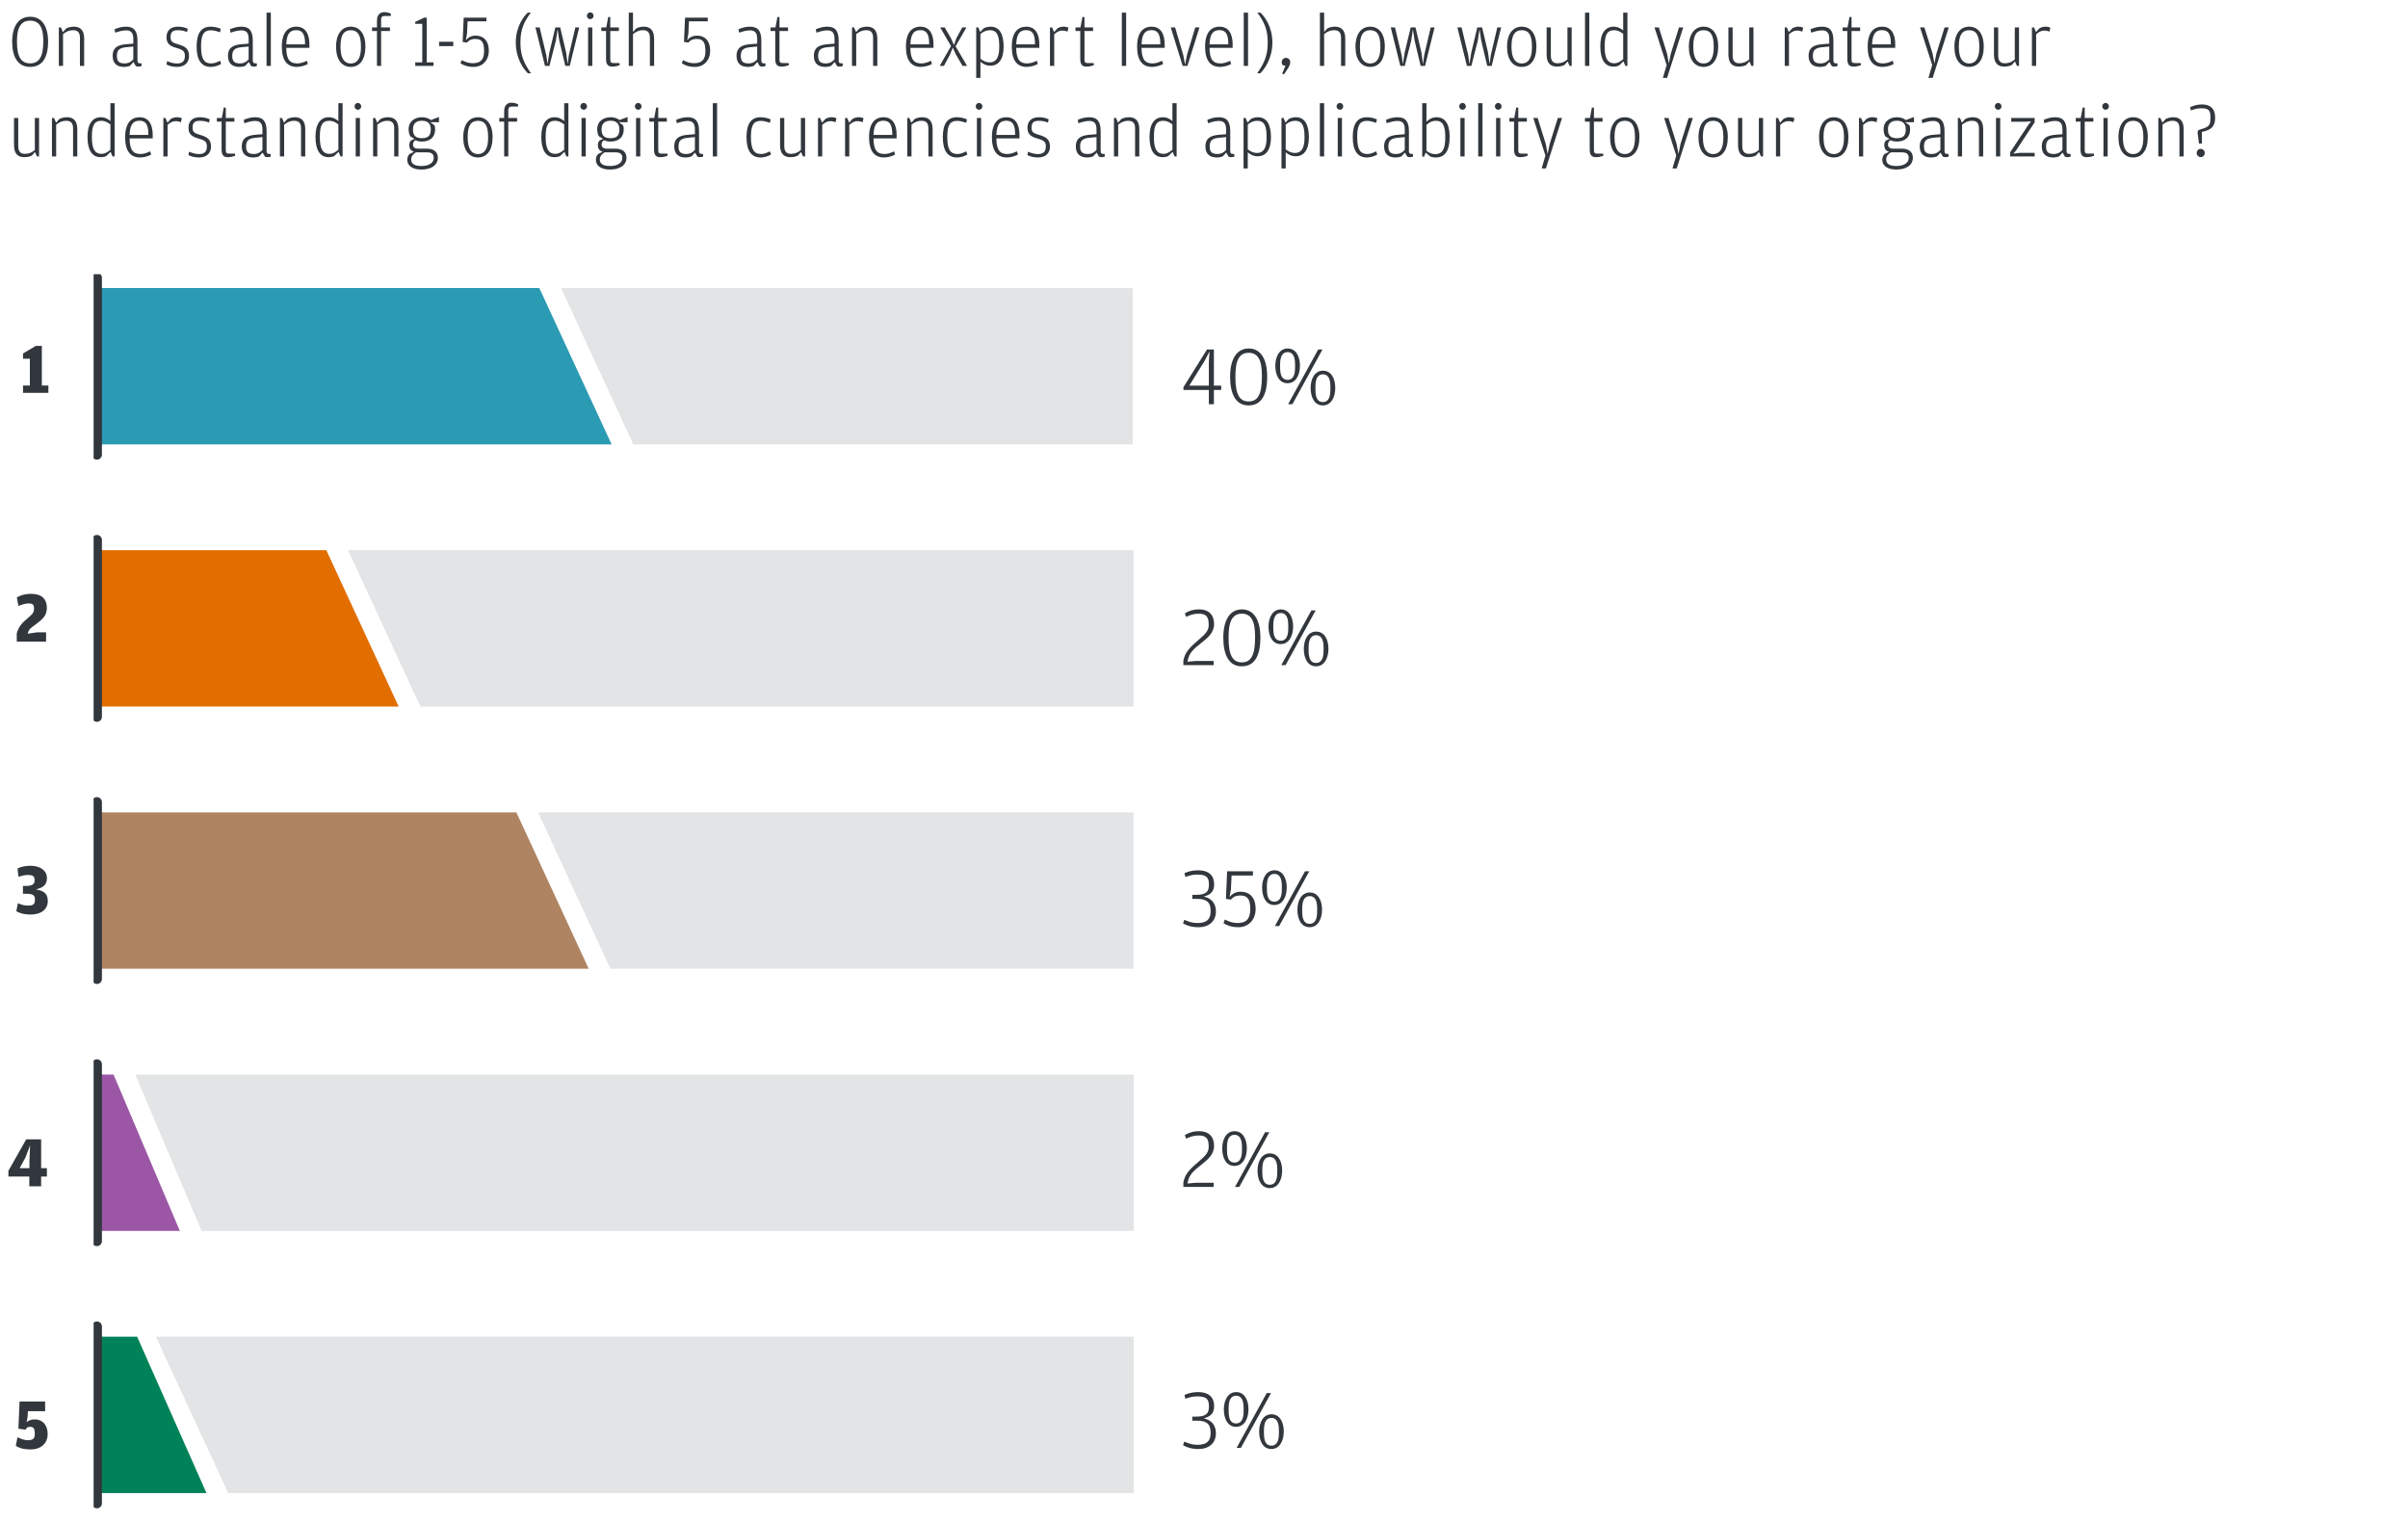
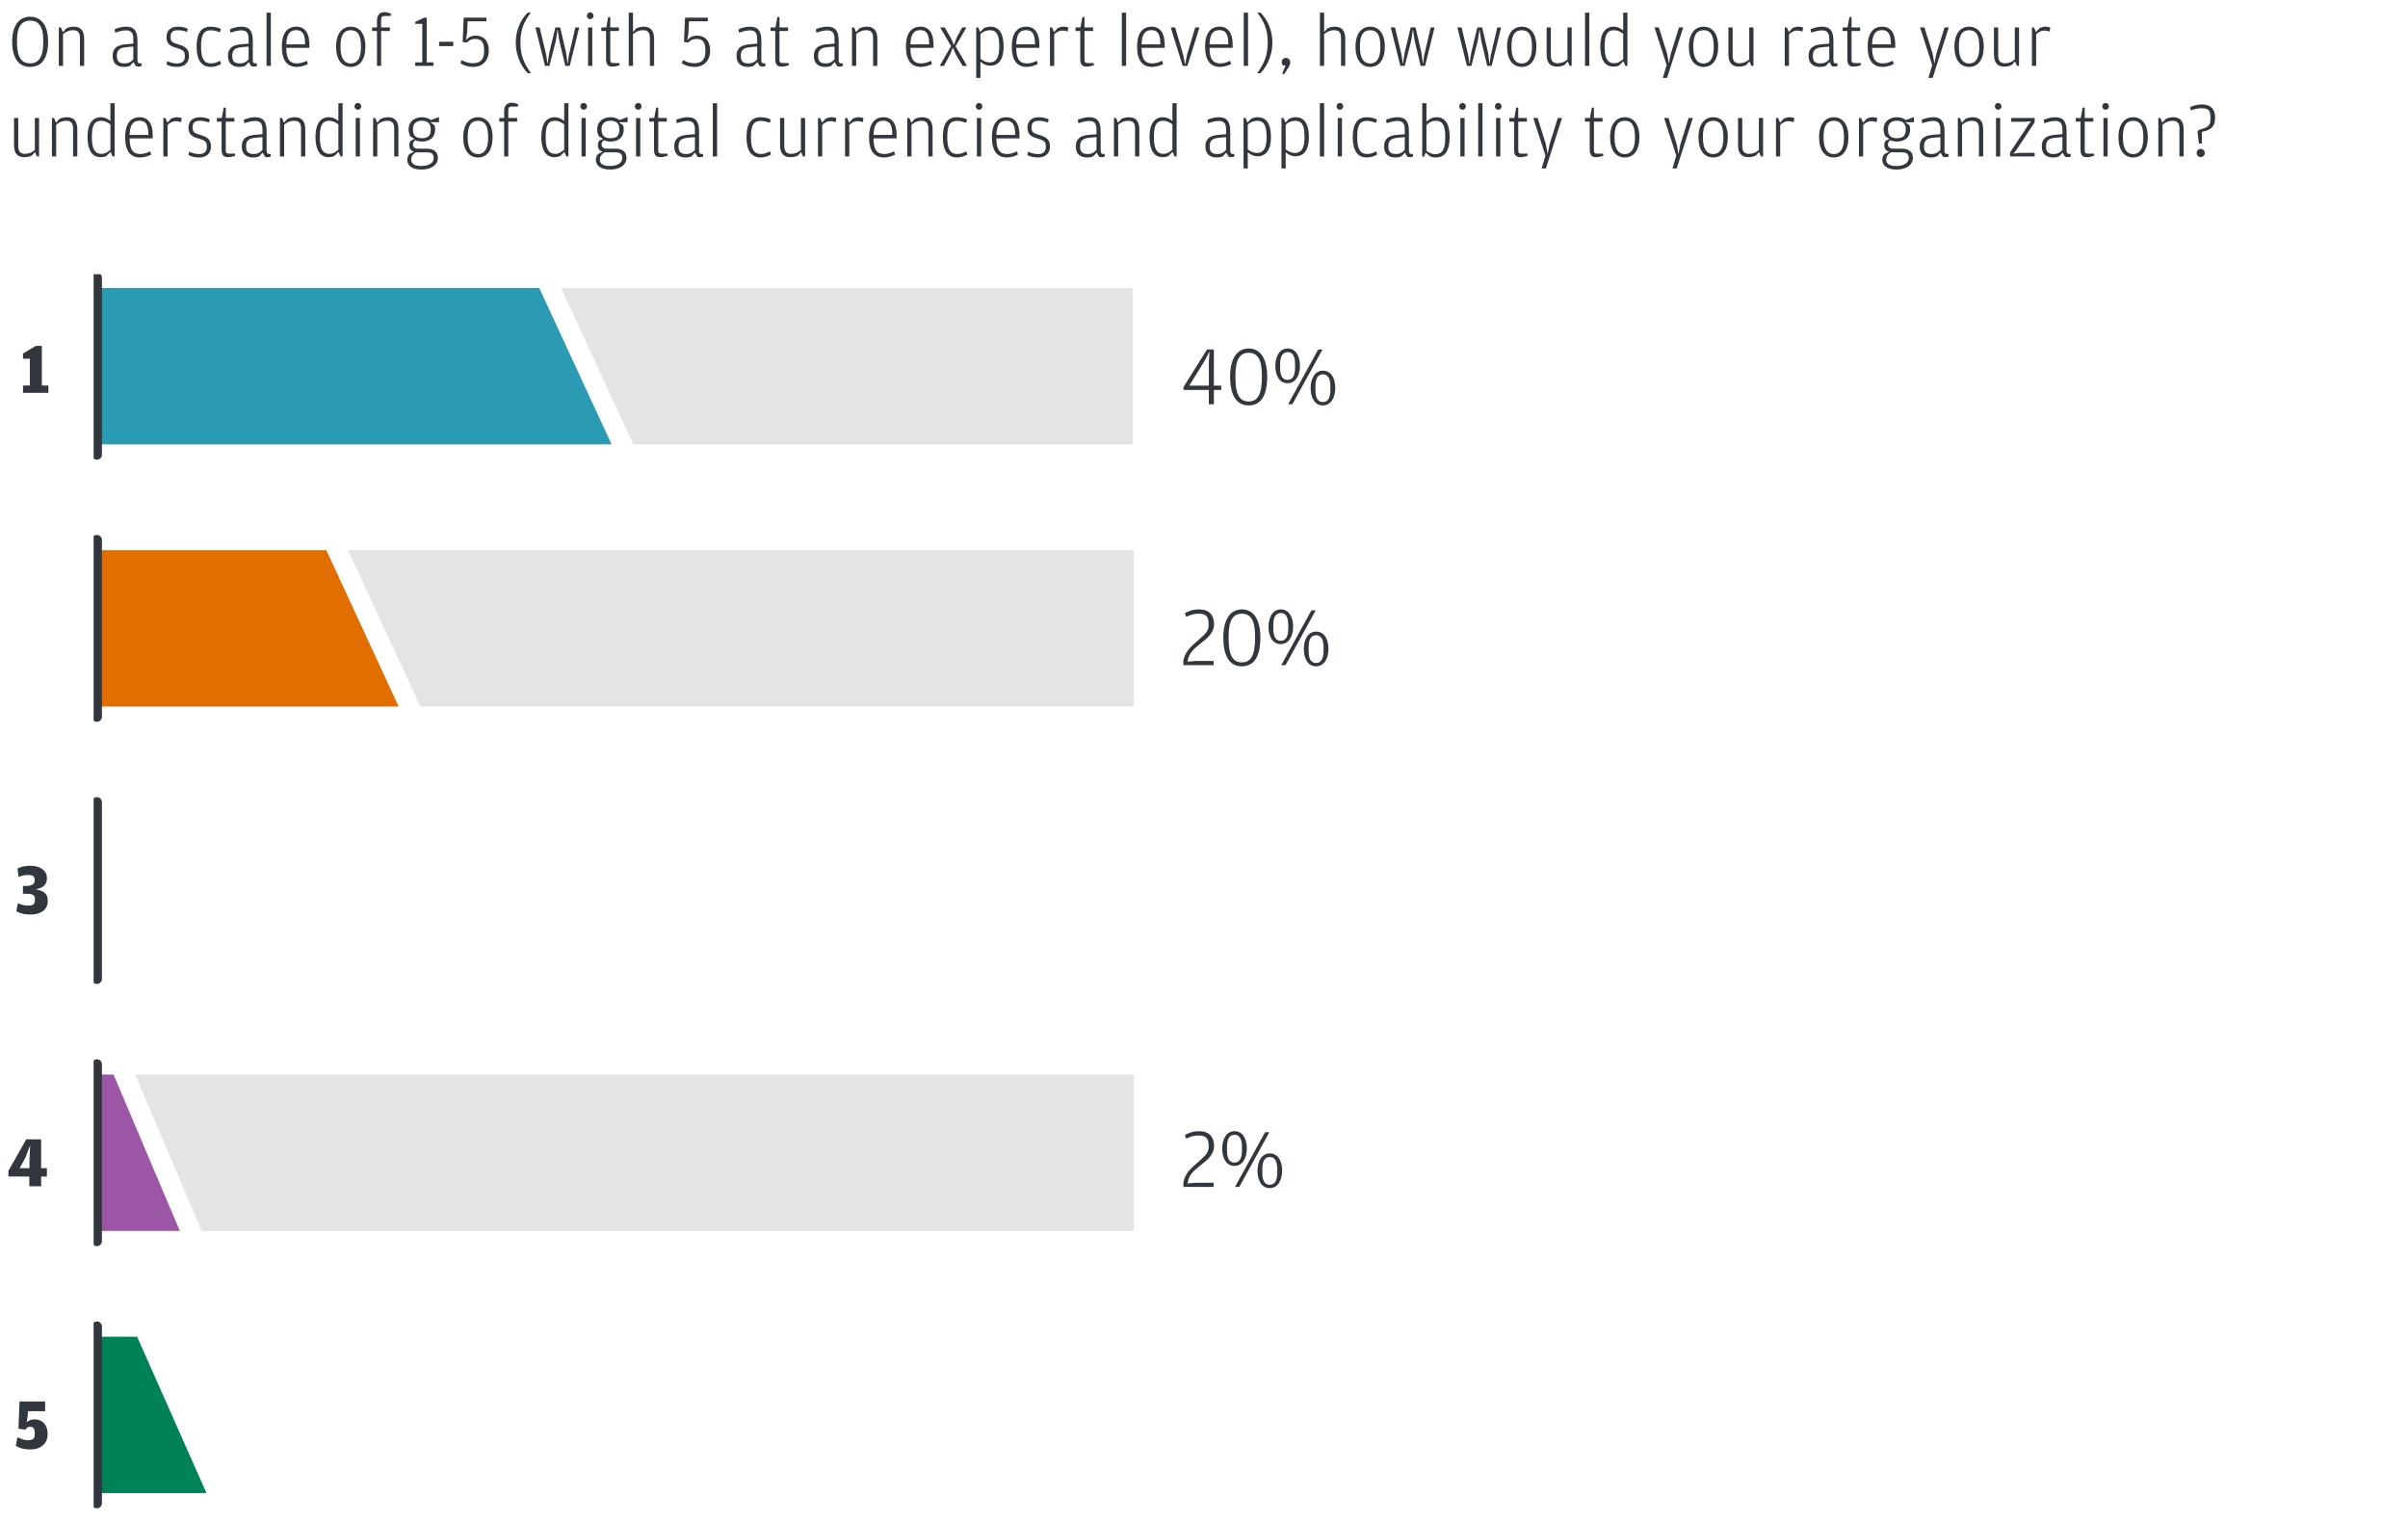
<svg xmlns="http://www.w3.org/2000/svg" width="585" height="370" viewBox="0 0 585 370" fill="none">
  <g clip-path="url(#clip0_166_311)">
    <path d="M7.292 16.252C4.34 16.252 2.954 13.822 2.954 10.114C2.954 6.532 4.412 4.066 7.328 4.066C10.226 4.066 11.684 6.478 11.684 10.078C11.684 14.02 10.28 16.252 7.292 16.252ZM7.328 15.388C9.398 15.388 10.514 13.912 10.514 10.168V9.808C10.514 6.496 9.434 5.02 7.31 5.02C5.204 5.02 4.124 6.568 4.124 9.88V10.222C4.124 13.966 5.258 15.388 7.328 15.388ZM15.281 7.81L16.091 6.91C16.487 6.712 17.063 6.478 17.927 6.478C19.403 6.478 20.447 7.234 20.447 9.376V16H19.421V9.16C19.421 7.756 18.737 7.342 17.783 7.342C16.703 7.342 16.091 7.702 15.317 8.278V16H14.291V6.658H14.795L15.281 7.81ZM32.385 10.6V9.502C32.385 8.278 32.079 7.378 30.657 7.378C29.739 7.378 28.911 7.63 27.993 7.936L27.831 7.108C28.731 6.748 29.541 6.478 30.639 6.478C32.583 6.478 33.393 7.54 33.393 9.862V14.668C33.393 15.226 33.591 15.388 34.059 15.388H34.365L34.401 16.018C34.257 16.09 33.987 16.18 33.663 16.18C33.429 16.18 33.213 16.144 32.997 16.054L32.421 15.064L31.557 16C31.215 16.144 30.675 16.252 30.135 16.252C28.569 16.252 27.363 15.55 27.363 13.552C27.363 11.716 28.425 10.924 30.621 10.744L32.385 10.6ZM32.385 14.398V11.302L30.693 11.464C29.091 11.608 28.407 12.112 28.407 13.516V13.642C28.407 14.902 28.965 15.406 30.261 15.406C31.341 15.406 31.953 14.92 32.385 14.398ZM43.023 16.252C41.817 16.252 40.953 15.946 40.431 15.658L40.611 14.848C41.241 15.136 42.069 15.424 43.005 15.424C44.157 15.424 44.913 14.956 44.913 13.642C44.913 12.436 44.571 12.13 42.753 11.608C41.385 11.212 40.449 10.654 40.449 9.034C40.449 7.342 41.547 6.478 43.221 6.478C44.247 6.478 45.057 6.712 45.615 7L45.435 7.774C44.733 7.522 44.247 7.342 43.203 7.342C42.087 7.342 41.439 7.684 41.439 8.998C41.439 10.186 41.979 10.384 43.383 10.798C45.075 11.302 45.921 11.914 45.921 13.624C45.921 15.118 44.949 16.252 43.023 16.252ZM51.205 16.252C48.991 16.252 47.767 14.668 47.767 11.302C47.767 7.972 48.955 6.478 51.205 6.478C52.123 6.478 52.951 6.712 53.635 7L53.455 7.828C52.555 7.54 51.961 7.36 51.277 7.36C49.711 7.36 48.847 8.098 48.847 11.14V11.374C48.847 14.506 49.747 15.406 51.277 15.406C52.123 15.406 52.573 15.172 53.455 14.758L53.725 15.532C53.131 15.892 52.213 16.252 51.205 16.252ZM60.404 10.6V9.502C60.404 8.278 60.098 7.378 58.676 7.378C57.758 7.378 56.93 7.63 56.012 7.936L55.85 7.108C56.75 6.748 57.56 6.478 58.658 6.478C60.602 6.478 61.412 7.54 61.412 9.862V14.668C61.412 15.226 61.61 15.388 62.078 15.388H62.384L62.42 16.018C62.276 16.09 62.006 16.18 61.682 16.18C61.448 16.18 61.232 16.144 61.016 16.054L60.44 15.064L59.576 16C59.234 16.144 58.694 16.252 58.154 16.252C56.588 16.252 55.382 15.55 55.382 13.552C55.382 11.716 56.444 10.924 58.64 10.744L60.404 10.6ZM60.404 14.398V11.302L58.712 11.464C57.11 11.608 56.426 12.112 56.426 13.516V13.642C56.426 14.902 56.984 15.406 58.28 15.406C59.36 15.406 59.972 14.92 60.404 14.398ZM64.754 16V3.076H65.799V16H64.754ZM69.549 11.626C69.567 14.452 70.431 15.406 72.177 15.406C72.987 15.406 73.689 15.172 74.553 14.758L74.787 15.55C74.229 15.856 73.185 16.252 72.105 16.252C69.729 16.252 68.469 14.65 68.469 11.338C68.469 7.882 69.927 6.478 71.997 6.478C74.121 6.478 75.165 8.152 75.165 10.744V11.626H69.549ZM69.549 10.78H74.103V10.546C74.103 8.188 73.383 7.324 71.997 7.324C70.629 7.324 69.639 7.936 69.549 10.78ZM85.226 16.252C83.084 16.252 81.644 14.542 81.644 11.356C81.644 8.134 83.138 6.478 85.226 6.478C87.314 6.478 88.772 8.134 88.772 11.302C88.772 14.542 87.368 16.252 85.226 16.252ZM85.226 15.424C86.666 15.424 87.692 14.344 87.692 11.5V11.266C87.692 8.26 86.738 7.342 85.226 7.342C83.696 7.342 82.724 8.278 82.724 11.176V11.41C82.724 14.344 83.768 15.424 85.226 15.424ZM91.581 7.54H90.393V6.658H91.581V5.074C91.581 3.58 92.319 2.95 93.345 2.95C94.047 2.95 94.551 3.13 94.983 3.346L94.929 3.886H93.417C92.805 3.886 92.589 4.174 92.589 4.768V6.658H94.731V7.54H92.589V16H91.581V7.54ZM100.876 16V15.154H102.586V5.794H100.876V5.326L103.054 4.282H103.666V15.154H105.322V16H100.876ZM106.678 11.194V10.132H110.116V11.194H106.678ZM115.062 16.252C113.532 16.252 112.578 15.82 111.876 15.388L112.146 14.614C113.1 15.046 113.73 15.352 114.882 15.352C116.628 15.352 117.6 14.578 117.6 12.454V12.274C117.6 9.97 116.772 9.466 115.476 9.466C114.288 9.466 113.838 9.916 113.442 10.348L112.398 10.186L112.65 4.282H118.176V5.182H113.604L113.46 8.17L113.172 9.772C113.676 9.196 114.36 8.656 115.566 8.656C117.258 8.656 118.752 9.664 118.752 12.364C118.752 14.632 117.24 16.252 115.062 16.252ZM128.239 17.8C127.267 16.846 125.305 14.29 125.305 10.312C125.305 6.478 127.213 3.994 128.203 3.076H128.959C127.393 5.146 126.439 7.108 126.439 10.114V10.51C126.439 13.534 127.357 15.46 128.995 17.8H128.239ZM132.399 16L130.077 6.658H131.103L132.723 13.426L133.011 15.586L133.461 12.76L134.919 6.658H136.089L137.529 12.76L137.907 15.586L138.195 13.426L139.779 6.658H140.715L138.411 16H137.331L135.873 9.862L135.459 7.126L135.045 9.862L133.479 16H132.399ZM143.39 4.66C142.958 4.66 142.58 4.3 142.58 3.832C142.58 3.364 142.958 3.004 143.39 3.004C143.822 3.004 144.2 3.364 144.2 3.832C144.2 4.3 143.822 4.66 143.39 4.66ZM142.868 16V6.658H143.894V16H142.868ZM148.746 16.18C147.666 16.18 147.234 15.622 147.234 14.29V7.54H146.082V6.658H147.288L147.756 4.138H148.26V6.658H150.348V7.54H148.26V14.452C148.26 15.1 148.422 15.316 149.034 15.316H150.492L150.546 15.838C150.006 16.018 149.43 16.18 148.746 16.18ZM153.78 8.278V16H152.754V3.076H153.78V7.774L154.554 6.91C154.95 6.712 155.526 6.478 156.39 6.478C157.866 6.478 158.91 7.234 158.91 9.376V16H157.884V9.16C157.884 7.756 157.2 7.342 156.246 7.342C155.166 7.342 154.554 7.702 153.78 8.278ZM168.833 16.252C167.303 16.252 166.349 15.82 165.647 15.388L165.917 14.614C166.871 15.046 167.501 15.352 168.653 15.352C170.399 15.352 171.371 14.578 171.371 12.454V12.274C171.371 9.97 170.543 9.466 169.247 9.466C168.059 9.466 167.609 9.916 167.213 10.348L166.169 10.186L166.421 4.282H171.947V5.182H167.375L167.231 8.17L166.943 9.772C167.447 9.196 168.131 8.656 169.337 8.656C171.029 8.656 172.523 9.664 172.523 12.364C172.523 14.632 171.011 16.252 168.833 16.252ZM183.953 10.6V9.502C183.953 8.278 183.647 7.378 182.225 7.378C181.307 7.378 180.479 7.63 179.561 7.936L179.399 7.108C180.299 6.748 181.109 6.478 182.207 6.478C184.151 6.478 184.961 7.54 184.961 9.862V14.668C184.961 15.226 185.159 15.388 185.627 15.388H185.933L185.969 16.018C185.825 16.09 185.555 16.18 185.231 16.18C184.997 16.18 184.781 16.144 184.565 16.054L183.989 15.064L183.125 16C182.783 16.144 182.243 16.252 181.703 16.252C180.137 16.252 178.931 15.55 178.931 13.552C178.931 11.716 179.993 10.924 182.189 10.744L183.953 10.6ZM183.953 14.398V11.302L182.261 11.464C180.659 11.608 179.975 12.112 179.975 13.516V13.642C179.975 14.902 180.533 15.406 181.829 15.406C182.909 15.406 183.521 14.92 183.953 14.398ZM189.851 16.18C188.771 16.18 188.339 15.622 188.339 14.29V7.54H187.187V6.658H188.393L188.861 4.138H189.365V6.658H191.453V7.54H189.365V14.452C189.365 15.1 189.527 15.316 190.139 15.316H191.597L191.651 15.838C191.111 16.018 190.535 16.18 189.851 16.18ZM202.739 10.6V9.502C202.739 8.278 202.433 7.378 201.011 7.378C200.093 7.378 199.265 7.63 198.347 7.936L198.185 7.108C199.085 6.748 199.895 6.478 200.993 6.478C202.937 6.478 203.747 7.54 203.747 9.862V14.668C203.747 15.226 203.945 15.388 204.413 15.388H204.719L204.755 16.018C204.611 16.09 204.341 16.18 204.017 16.18C203.783 16.18 203.567 16.144 203.351 16.054L202.775 15.064L201.911 16C201.569 16.144 201.029 16.252 200.489 16.252C198.923 16.252 197.717 15.55 197.717 13.552C197.717 11.716 198.779 10.924 200.975 10.744L202.739 10.6ZM202.739 14.398V11.302L201.047 11.464C199.445 11.608 198.761 12.112 198.761 13.516V13.642C198.761 14.902 199.319 15.406 200.615 15.406C201.695 15.406 202.307 14.92 202.739 14.398ZM207.971 7.81L208.781 6.91C209.177 6.712 209.753 6.478 210.617 6.478C212.093 6.478 213.137 7.234 213.137 9.376V16H212.111V9.16C212.111 7.756 211.427 7.342 210.473 7.342C209.393 7.342 208.781 7.702 208.007 8.278V16H206.981V6.658H207.485L207.971 7.81ZM221.17 11.626C221.188 14.452 222.052 15.406 223.798 15.406C224.608 15.406 225.31 15.172 226.174 14.758L226.408 15.55C225.85 15.856 224.806 16.252 223.726 16.252C221.35 16.252 220.09 14.65 220.09 11.338C220.09 7.882 221.548 6.478 223.618 6.478C225.742 6.478 226.786 8.152 226.786 10.744V11.626H221.17ZM221.17 10.78H225.724V10.546C225.724 8.188 225.004 7.324 223.618 7.324C222.25 7.324 221.26 7.936 221.17 10.78ZM228.295 16L231.049 11.194L228.403 6.658H229.501L231.013 9.25L231.751 10.924L232.363 9.25L233.767 6.658H234.793L232.147 11.248L234.937 16H233.839L232.237 13.246L231.463 11.572L230.797 13.246L229.321 16H228.295ZM238.134 7.774L238.998 6.856C239.466 6.658 239.97 6.478 240.654 6.478C242.688 6.478 243.822 8.08 243.822 11.338C243.822 14.488 242.544 15.964 240.618 15.964C239.502 15.964 238.71 15.442 238.188 14.992V18.916H237.162V6.658H237.666L238.134 7.774ZM238.188 14.272C238.602 14.596 239.376 15.154 240.456 15.154C241.896 15.154 242.76 14.146 242.76 11.428V11.176C242.76 8.242 241.986 7.342 240.51 7.342C239.61 7.342 238.98 7.63 238.188 8.242V14.272ZM246.882 11.626C246.9 14.452 247.764 15.406 249.51 15.406C250.32 15.406 251.022 15.172 251.886 14.758L252.12 15.55C251.562 15.856 250.518 16.252 249.438 16.252C247.062 16.252 245.802 14.65 245.802 11.338C245.802 7.882 247.26 6.478 249.33 6.478C251.454 6.478 252.498 8.152 252.498 10.744V11.626H246.882ZM246.882 10.78H251.436V10.546C251.436 8.188 250.716 7.324 249.33 7.324C247.962 7.324 246.972 7.936 246.882 10.78ZM256.073 7.792L256.973 6.82C257.441 6.604 257.873 6.478 258.341 6.478C258.917 6.478 259.331 6.604 259.565 6.712L259.349 7.684C258.953 7.522 258.629 7.432 258.053 7.432C257.243 7.432 256.703 7.828 256.109 8.332V16H255.083V6.658H255.587L256.073 7.792ZM263.95 16.18C262.87 16.18 262.438 15.622 262.438 14.29V7.54H261.286V6.658H262.492L262.96 4.138H263.464V6.658H265.552V7.54H263.464V14.452C263.464 15.1 263.626 15.316 264.238 15.316H265.696L265.75 15.838C265.21 16.018 264.634 16.18 263.95 16.18ZM272.536 16V3.076H273.58V16H272.536ZM277.33 11.626C277.348 14.452 278.212 15.406 279.958 15.406C280.768 15.406 281.47 15.172 282.334 14.758L282.568 15.55C282.01 15.856 280.966 16.252 279.886 16.252C277.51 16.252 276.25 14.65 276.25 11.338C276.25 7.882 277.708 6.478 279.778 6.478C281.902 6.478 282.946 8.152 282.946 10.744V11.626H277.33ZM277.33 10.78H281.884V10.546C281.884 8.188 281.164 7.324 279.778 7.324C278.41 7.324 277.42 7.936 277.33 10.78ZM287.316 16L284.418 6.658H285.48L287.442 13.282L287.91 15.712L288.378 13.282L290.376 6.658H291.402L288.468 16H287.316ZM293.845 11.626C293.863 14.452 294.727 15.406 296.473 15.406C297.283 15.406 297.985 15.172 298.849 14.758L299.083 15.55C298.525 15.856 297.481 16.252 296.401 16.252C294.025 16.252 292.765 14.65 292.765 11.338C292.765 7.882 294.223 6.478 296.293 6.478C298.417 6.478 299.461 8.152 299.461 10.744V11.626H293.845ZM293.845 10.78H298.399V10.546C298.399 8.188 297.679 7.324 296.293 7.324C294.925 7.324 293.935 7.936 293.845 10.78ZM302.154 16V3.076H303.198V16H302.154ZM305.419 17.8C307.057 15.46 307.975 13.534 307.975 10.51V10.114C307.975 7.108 307.021 5.146 305.455 3.076H306.211C307.201 3.994 309.109 6.478 309.109 10.312C309.109 14.29 307.147 16.846 306.175 17.8H305.419ZM311.937 18.07L311.505 17.854L312.297 15.946L311.685 15.856C311.523 15.694 311.379 15.478 311.379 15.118C311.379 14.488 311.865 14.056 312.405 14.056C312.981 14.056 313.449 14.488 313.449 15.118C313.449 15.712 313.107 16.27 312.819 16.72L311.937 18.07ZM321.687 8.278V16H320.661V3.076H321.687V7.774L322.461 6.91C322.857 6.712 323.433 6.478 324.297 6.478C325.773 6.478 326.817 7.234 326.817 9.376V16H325.791V9.16C325.791 7.756 325.107 7.342 324.153 7.342C323.073 7.342 322.461 7.702 321.687 8.278ZM332.882 16.252C330.74 16.252 329.3 14.542 329.3 11.356C329.3 8.134 330.794 6.478 332.882 6.478C334.97 6.478 336.428 8.134 336.428 11.302C336.428 14.542 335.024 16.252 332.882 16.252ZM332.882 15.424C334.322 15.424 335.348 14.344 335.348 11.5V11.266C335.348 8.26 334.394 7.342 332.882 7.342C331.352 7.342 330.38 8.278 330.38 11.176V11.41C330.38 14.344 331.424 15.424 332.882 15.424ZM340.194 16L337.872 6.658H338.898L340.518 13.426L340.806 15.586L341.256 12.76L342.714 6.658H343.884L345.324 12.76L345.702 15.586L345.99 13.426L347.574 6.658H348.51L346.206 16H345.126L343.668 9.862L343.254 7.126L342.84 9.862L341.274 16H340.194ZM356.374 16L354.052 6.658H355.078L356.698 13.426L356.986 15.586L357.436 12.76L358.894 6.658H360.064L361.504 12.76L361.882 15.586L362.17 13.426L363.754 6.658H364.69L362.386 16H361.306L359.848 9.862L359.434 7.126L359.02 9.862L357.454 16H356.374ZM369.707 16.252C367.565 16.252 366.125 14.542 366.125 11.356C366.125 8.134 367.619 6.478 369.707 6.478C371.795 6.478 373.253 8.134 373.253 11.302C373.253 14.542 371.849 16.252 369.707 16.252ZM369.707 15.424C371.147 15.424 372.173 14.344 372.173 11.5V11.266C372.173 8.26 371.219 7.342 369.707 7.342C368.177 7.342 367.205 8.278 367.205 11.176V11.41C367.205 14.344 368.249 15.424 369.707 15.424ZM380.797 14.434V6.658H381.823V16H381.319L380.833 14.92L380.077 15.784C379.699 15.982 379.087 16.18 378.223 16.18C376.783 16.18 375.739 15.424 375.739 13.282V6.658H376.765V13.498C376.765 14.902 377.431 15.37 378.367 15.37C379.429 15.37 380.095 15.028 380.797 14.434ZM385.064 16V3.076H386.108V16H385.064ZM394.341 7.414V3.076H395.367V16H394.863L394.395 14.884L393.333 15.91C393.063 16.036 392.613 16.18 391.965 16.18C389.895 16.18 388.779 14.488 388.779 11.23C388.779 8.008 390.057 6.478 392.001 6.478C393.081 6.478 393.837 6.964 394.341 7.414ZM394.341 14.38V8.224C393.927 7.9 393.153 7.342 392.127 7.342C390.669 7.342 389.841 8.098 389.841 11.14V11.392C389.841 14.362 390.687 15.37 392.145 15.37C393.027 15.37 393.531 15.01 394.341 14.38ZM403.976 18.916L404.894 15.784L401.942 6.658H403.004L404.984 12.994L405.434 15.406L405.92 12.994L407.9 6.658H408.926L405.002 18.916H403.976ZM413.871 16.252C411.729 16.252 410.289 14.542 410.289 11.356C410.289 8.134 411.783 6.478 413.871 6.478C415.959 6.478 417.417 8.134 417.417 11.302C417.417 14.542 416.013 16.252 413.871 16.252ZM413.871 15.424C415.311 15.424 416.337 14.344 416.337 11.5V11.266C416.337 8.26 415.383 7.342 413.871 7.342C412.341 7.342 411.369 8.278 411.369 11.176V11.41C411.369 14.344 412.413 15.424 413.871 15.424ZM424.961 14.434V6.658H425.987V16H425.483L424.997 14.92L424.241 15.784C423.863 15.982 423.251 16.18 422.387 16.18C420.947 16.18 419.903 15.424 419.903 13.282V6.658H420.929V13.498C420.929 14.902 421.595 15.37 422.531 15.37C423.593 15.37 424.259 15.028 424.961 14.434ZM434.579 7.792L435.479 6.82C435.947 6.604 436.379 6.478 436.847 6.478C437.423 6.478 437.837 6.604 438.071 6.712L437.855 7.684C437.459 7.522 437.135 7.432 436.559 7.432C435.749 7.432 435.209 7.828 434.615 8.332V16H433.589V6.658H434.093L434.579 7.792ZM444.401 10.6V9.502C444.401 8.278 444.095 7.378 442.673 7.378C441.755 7.378 440.927 7.63 440.009 7.936L439.847 7.108C440.747 6.748 441.557 6.478 442.655 6.478C444.599 6.478 445.409 7.54 445.409 9.862V14.668C445.409 15.226 445.607 15.388 446.075 15.388H446.381L446.417 16.018C446.273 16.09 446.003 16.18 445.679 16.18C445.445 16.18 445.229 16.144 445.013 16.054L444.437 15.064L443.573 16C443.231 16.144 442.691 16.252 442.151 16.252C440.585 16.252 439.379 15.55 439.379 13.552C439.379 11.716 440.441 10.924 442.637 10.744L444.401 10.6ZM444.401 14.398V11.302L442.709 11.464C441.107 11.608 440.423 12.112 440.423 13.516V13.642C440.423 14.902 440.981 15.406 442.277 15.406C443.357 15.406 443.969 14.92 444.401 14.398ZM450.3 16.18C449.22 16.18 448.788 15.622 448.788 14.29V7.54H447.636V6.658H448.842L449.31 4.138H449.814V6.658H451.902V7.54H449.814V14.452C449.814 15.1 449.976 15.316 450.588 15.316H452.046L452.1 15.838C451.56 16.018 450.984 16.18 450.3 16.18ZM454.812 11.626C454.83 14.452 455.694 15.406 457.44 15.406C458.25 15.406 458.952 15.172 459.816 14.758L460.05 15.55C459.492 15.856 458.448 16.252 457.368 16.252C454.992 16.252 453.732 14.65 453.732 11.338C453.732 7.882 455.19 6.478 457.26 6.478C459.384 6.478 460.428 8.152 460.428 10.744V11.626H454.812ZM454.812 10.78H459.366V10.546C459.366 8.188 458.646 7.324 457.26 7.324C455.892 7.324 454.902 7.936 454.812 10.78ZM468.491 18.916L469.409 15.784L466.457 6.658H467.519L469.499 12.994L469.949 15.406L470.435 12.994L472.415 6.658H473.441L469.517 18.916H468.491ZM478.386 16.252C476.244 16.252 474.804 14.542 474.804 11.356C474.804 8.134 476.298 6.478 478.386 6.478C480.474 6.478 481.932 8.134 481.932 11.302C481.932 14.542 480.528 16.252 478.386 16.252ZM478.386 15.424C479.826 15.424 480.852 14.344 480.852 11.5V11.266C480.852 8.26 479.898 7.342 478.386 7.342C476.856 7.342 475.884 8.278 475.884 11.176V11.41C475.884 14.344 476.928 15.424 478.386 15.424ZM489.475 14.434V6.658H490.501V16H489.997L489.511 14.92L488.755 15.784C488.377 15.982 487.765 16.18 486.901 16.18C485.461 16.18 484.417 15.424 484.417 13.282V6.658H485.443V13.498C485.443 14.902 486.109 15.37 487.045 15.37C488.107 15.37 488.773 15.028 489.475 14.434ZM494.624 7.792L495.524 6.82C495.992 6.604 496.424 6.478 496.892 6.478C497.468 6.478 497.882 6.604 498.116 6.712L497.9 7.684C497.504 7.522 497.18 7.432 496.604 7.432C495.794 7.432 495.254 7.828 494.66 8.332V16H493.634V6.658H494.138L494.624 7.792ZM8.462 36.434V28.658H9.488V38H8.984L8.498 36.92L7.742 37.784C7.364 37.982 6.752 38.18 5.888 38.18C4.448 38.18 3.404 37.424 3.404 35.282V28.658H4.43V35.498C4.43 36.902 5.096 37.37 6.032 37.37C7.094 37.37 7.76 37.028 8.462 36.434ZM13.611 29.81L14.421 28.91C14.817 28.712 15.393 28.478 16.257 28.478C17.733 28.478 18.777 29.234 18.777 31.376V38H17.751V31.16C17.751 29.756 17.067 29.342 16.113 29.342C15.033 29.342 14.421 29.702 13.647 30.278V38H12.621V28.658H13.125L13.611 29.81ZM26.822 29.414V25.076H27.848V38H27.344L26.876 36.884L25.814 37.91C25.544 38.036 25.094 38.18 24.446 38.18C22.376 38.18 21.26 36.488 21.26 33.23C21.26 30.008 22.538 28.478 24.482 28.478C25.562 28.478 26.318 28.964 26.822 29.414ZM26.822 36.38V30.224C26.408 29.9 25.634 29.342 24.608 29.342C23.15 29.342 22.322 30.098 22.322 33.14V33.392C22.322 36.362 23.168 37.37 24.626 37.37C25.508 37.37 26.012 37.01 26.822 36.38ZM31.485 33.626C31.503 36.452 32.367 37.406 34.113 37.406C34.923 37.406 35.625 37.172 36.489 36.758L36.723 37.55C36.165 37.856 35.121 38.252 34.041 38.252C31.665 38.252 30.405 36.65 30.405 33.338C30.405 29.882 31.863 28.478 33.933 28.478C36.057 28.478 37.101 30.152 37.101 32.744V33.626H31.485ZM31.485 32.78H36.039V32.546C36.039 30.188 35.319 29.324 33.933 29.324C32.565 29.324 31.575 29.936 31.485 32.78ZM40.676 29.792L41.576 28.82C42.044 28.604 42.476 28.478 42.944 28.478C43.52 28.478 43.934 28.604 44.168 28.712L43.952 29.684C43.556 29.522 43.232 29.432 42.656 29.432C41.846 29.432 41.306 29.828 40.712 30.332V38H39.686V28.658H40.19L40.676 29.792ZM48.367 38.252C47.16 38.252 46.297 37.946 45.775 37.658L45.955 36.848C46.584 37.136 47.413 37.424 48.349 37.424C49.501 37.424 50.257 36.956 50.257 35.642C50.257 34.436 49.914 34.13 48.096 33.608C46.728 33.212 45.792 32.654 45.792 31.034C45.792 29.342 46.891 28.478 48.565 28.478C49.59 28.478 50.401 28.712 50.959 29L50.779 29.774C50.077 29.522 49.59 29.342 48.547 29.342C47.431 29.342 46.782 29.684 46.782 30.998C46.782 32.186 47.322 32.384 48.727 32.798C50.419 33.302 51.264 33.914 51.264 35.624C51.264 37.118 50.292 38.252 48.367 38.252ZM55.343 38.18C54.263 38.18 53.831 37.622 53.831 36.29V29.54H52.679V28.658H53.885L54.353 26.138H54.857V28.658H56.945V29.54H54.857V36.452C54.857 37.1 55.019 37.316 55.631 37.316H57.089L57.143 37.838C56.603 38.018 56.027 38.18 55.343 38.18ZM63.761 32.6V31.502C63.761 30.278 63.455 29.378 62.033 29.378C61.115 29.378 60.287 29.63 59.369 29.936L59.207 29.108C60.107 28.748 60.917 28.478 62.015 28.478C63.959 28.478 64.769 29.54 64.769 31.862V36.668C64.769 37.226 64.967 37.388 65.435 37.388H65.741L65.777 38.018C65.633 38.09 65.363 38.18 65.039 38.18C64.805 38.18 64.589 38.144 64.373 38.054L63.797 37.064L62.933 38C62.591 38.144 62.051 38.252 61.511 38.252C59.945 38.252 58.739 37.55 58.739 35.552C58.739 33.716 59.801 32.924 61.997 32.744L63.761 32.6ZM63.761 36.398V33.302L62.069 33.464C60.467 33.608 59.783 34.112 59.783 35.516V35.642C59.783 36.902 60.341 37.406 61.637 37.406C62.717 37.406 63.329 36.92 63.761 36.398ZM68.994 29.81L69.804 28.91C70.2 28.712 70.776 28.478 71.64 28.478C73.116 28.478 74.16 29.234 74.16 31.376V38H73.134V31.16C73.134 29.756 72.45 29.342 71.496 29.342C70.416 29.342 69.804 29.702 69.03 30.278V38H68.004V28.658H68.508L68.994 29.81ZM82.205 29.414V25.076H83.231V38H82.727L82.259 36.884L81.197 37.91C80.927 38.036 80.477 38.18 79.829 38.18C77.759 38.18 76.643 36.488 76.643 33.23C76.643 30.008 77.921 28.478 79.865 28.478C80.945 28.478 81.701 28.964 82.205 29.414ZM82.205 36.38V30.224C81.791 29.9 81.017 29.342 79.991 29.342C78.533 29.342 77.705 30.098 77.705 33.14V33.392C77.705 36.362 78.551 37.37 80.009 37.37C80.891 37.37 81.395 37.01 82.205 36.38ZM86.94 26.66C86.508 26.66 86.13 26.3 86.13 25.832C86.13 25.364 86.508 25.004 86.94 25.004C87.372 25.004 87.75 25.364 87.75 25.832C87.75 26.3 87.372 26.66 86.94 26.66ZM86.418 38V28.658H87.444V38H86.418ZM91.63 29.81L92.44 28.91C92.836 28.712 93.412 28.478 94.276 28.478C95.752 28.478 96.796 29.234 96.796 31.376V38H95.77V31.16C95.77 29.756 95.086 29.342 94.132 29.342C93.052 29.342 92.44 29.702 91.666 30.278V38H90.64V28.658H91.144L91.63 29.81ZM104.683 29.162L106.645 28.424V29.684H104.521L105.565 30.44C105.655 30.746 105.709 30.98 105.709 31.376C105.709 33.626 104.143 34.382 102.505 34.382C101.947 34.382 101.389 34.292 100.885 34.058C100.597 34.274 100.327 34.598 100.327 35.066C100.327 35.768 100.759 36.11 101.641 36.11H103.675C105.421 36.11 106.375 36.938 106.375 38.306C106.375 40.124 104.755 41.186 102.379 41.186C100.129 41.186 98.941 40.214 98.941 38.828C98.941 38.072 99.283 37.64 99.481 37.424L100.579 36.866C100.057 36.722 99.427 36.308 99.427 35.264C99.427 34.652 99.679 34.31 99.805 34.148L100.687 33.734L99.661 33.104C99.427 32.654 99.265 32.06 99.265 31.43C99.265 29.234 101.065 28.478 102.505 28.478C103.225 28.478 104.035 28.658 104.683 29.162ZM102.505 33.572C104.017 33.572 104.647 32.924 104.647 31.484V31.376C104.647 30.152 104.017 29.324 102.505 29.324C100.975 29.324 100.327 30.152 100.327 31.358V31.466C100.327 32.924 100.975 33.572 102.505 33.572ZM101.029 37.01C100.327 37.46 99.895 37.964 99.895 38.756C99.895 39.836 100.759 40.322 102.379 40.322C104.395 40.322 105.367 39.422 105.367 38.396V38.324C105.367 37.604 105.025 37.01 103.801 37.01H101.029ZM116.123 38.252C113.981 38.252 112.541 36.542 112.541 33.356C112.541 30.134 114.035 28.478 116.123 28.478C118.211 28.478 119.669 30.134 119.669 33.302C119.669 36.542 118.265 38.252 116.123 38.252ZM116.123 37.424C117.563 37.424 118.589 36.344 118.589 33.5V33.266C118.589 30.26 117.635 29.342 116.123 29.342C114.593 29.342 113.621 30.278 113.621 33.176V33.41C113.621 36.344 114.665 37.424 116.123 37.424ZM122.479 29.54H121.291V28.658H122.479V27.074C122.479 25.58 123.217 24.95 124.243 24.95C124.945 24.95 125.449 25.13 125.881 25.346L125.827 25.886H124.315C123.703 25.886 123.487 26.174 123.487 26.768V28.658H125.629V29.54H123.487V38H122.479V29.54ZM137.065 29.414V25.076H138.091V38H137.587L137.119 36.884L136.057 37.91C135.787 38.036 135.337 38.18 134.689 38.18C132.619 38.18 131.503 36.488 131.503 33.23C131.503 30.008 132.781 28.478 134.725 28.478C135.805 28.478 136.561 28.964 137.065 29.414ZM137.065 36.38V30.224C136.651 29.9 135.877 29.342 134.851 29.342C133.393 29.342 132.565 30.098 132.565 33.14V33.392C132.565 36.362 133.411 37.37 134.869 37.37C135.751 37.37 136.255 37.01 137.065 36.38ZM141.8 26.66C141.368 26.66 140.99 26.3 140.99 25.832C140.99 25.364 141.368 25.004 141.8 25.004C142.232 25.004 142.61 25.364 142.61 25.832C142.61 26.3 142.232 26.66 141.8 26.66ZM141.278 38V28.658H142.304V38H141.278ZM150.504 29.162L152.466 28.424V29.684H150.342L151.386 30.44C151.476 30.746 151.53 30.98 151.53 31.376C151.53 33.626 149.964 34.382 148.326 34.382C147.768 34.382 147.21 34.292 146.706 34.058C146.418 34.274 146.148 34.598 146.148 35.066C146.148 35.768 146.58 36.11 147.462 36.11H149.496C151.242 36.11 152.196 36.938 152.196 38.306C152.196 40.124 150.576 41.186 148.2 41.186C145.95 41.186 144.762 40.214 144.762 38.828C144.762 38.072 145.104 37.64 145.302 37.424L146.4 36.866C145.878 36.722 145.248 36.308 145.248 35.264C145.248 34.652 145.5 34.31 145.626 34.148L146.508 33.734L145.482 33.104C145.248 32.654 145.086 32.06 145.086 31.43C145.086 29.234 146.886 28.478 148.326 28.478C149.046 28.478 149.856 28.658 150.504 29.162ZM148.326 33.572C149.838 33.572 150.468 32.924 150.468 31.484V31.376C150.468 30.152 149.838 29.324 148.326 29.324C146.796 29.324 146.148 30.152 146.148 31.358V31.466C146.148 32.924 146.796 33.572 148.326 33.572ZM146.85 37.01C146.148 37.46 145.716 37.964 145.716 38.756C145.716 39.836 146.58 40.322 148.2 40.322C150.216 40.322 151.188 39.422 151.188 38.396V38.324C151.188 37.604 150.846 37.01 149.622 37.01H146.85ZM155.045 26.66C154.613 26.66 154.235 26.3 154.235 25.832C154.235 25.364 154.613 25.004 155.045 25.004C155.477 25.004 155.855 25.364 155.855 25.832C155.855 26.3 155.477 26.66 155.045 26.66ZM154.523 38V28.658H155.549V38H154.523ZM160.4 38.18C159.32 38.18 158.888 37.622 158.888 36.29V29.54H157.736V28.658H158.942L159.41 26.138H159.914V28.658H162.002V29.54H159.914V36.452C159.914 37.1 160.076 37.316 160.688 37.316H162.146L162.2 37.838C161.66 38.018 161.084 38.18 160.4 38.18ZM168.819 32.6V31.502C168.819 30.278 168.513 29.378 167.091 29.378C166.173 29.378 165.345 29.63 164.427 29.936L164.265 29.108C165.165 28.748 165.975 28.478 167.073 28.478C169.017 28.478 169.827 29.54 169.827 31.862V36.668C169.827 37.226 170.025 37.388 170.493 37.388H170.799L170.835 38.018C170.691 38.09 170.421 38.18 170.097 38.18C169.863 38.18 169.647 38.144 169.431 38.054L168.855 37.064L167.991 38C167.649 38.144 167.109 38.252 166.569 38.252C165.003 38.252 163.797 37.55 163.797 35.552C163.797 33.716 164.859 32.924 167.055 32.744L168.819 32.6ZM168.819 36.398V33.302L167.127 33.464C165.525 33.608 164.841 34.112 164.841 35.516V35.642C164.841 36.902 165.399 37.406 166.695 37.406C167.775 37.406 168.387 36.92 168.819 36.398ZM173.169 38V25.076H174.213V38H173.169ZM184.791 38.252C182.577 38.252 181.353 36.668 181.353 33.302C181.353 29.972 182.541 28.478 184.791 28.478C185.709 28.478 186.537 28.712 187.221 29L187.041 29.828C186.141 29.54 185.547 29.36 184.863 29.36C183.297 29.36 182.433 30.098 182.433 33.14V33.374C182.433 36.506 183.333 37.406 184.863 37.406C185.709 37.406 186.159 37.172 187.041 36.758L187.311 37.532C186.717 37.892 185.799 38.252 184.791 38.252ZM194.566 36.434V28.658H195.592V38H195.088L194.602 36.92L193.846 37.784C193.468 37.982 192.856 38.18 191.992 38.18C190.552 38.18 189.508 37.424 189.508 35.282V28.658H190.534V35.498C190.534 36.902 191.2 37.37 192.136 37.37C193.198 37.37 193.864 37.028 194.566 36.434ZM199.715 29.792L200.615 28.82C201.083 28.604 201.515 28.478 201.983 28.478C202.559 28.478 202.973 28.604 203.207 28.712L202.991 29.684C202.595 29.522 202.271 29.432 201.695 29.432C200.885 29.432 200.345 29.828 199.751 30.332V38H198.725V28.658H199.229L199.715 29.792ZM206.293 29.792L207.193 28.82C207.661 28.604 208.093 28.478 208.561 28.478C209.137 28.478 209.551 28.604 209.785 28.712L209.569 29.684C209.173 29.522 208.849 29.432 208.273 29.432C207.463 29.432 206.923 29.828 206.329 30.332V38H205.303V28.658H205.807L206.293 29.792ZM212.21 33.626C212.228 36.452 213.092 37.406 214.838 37.406C215.648 37.406 216.35 37.172 217.214 36.758L217.448 37.55C216.89 37.856 215.846 38.252 214.766 38.252C212.39 38.252 211.13 36.65 211.13 33.338C211.13 29.882 212.588 28.478 214.658 28.478C216.782 28.478 217.826 30.152 217.826 32.744V33.626H212.21ZM212.21 32.78H216.764V32.546C216.764 30.188 216.044 29.324 214.658 29.324C213.29 29.324 212.3 29.936 212.21 32.78ZM221.401 29.81L222.211 28.91C222.607 28.712 223.183 28.478 224.047 28.478C225.523 28.478 226.567 29.234 226.567 31.376V38H225.541V31.16C225.541 29.756 224.857 29.342 223.903 29.342C222.823 29.342 222.211 29.702 221.437 30.278V38H220.411V28.658H220.915L221.401 29.81ZM232.488 38.252C230.274 38.252 229.05 36.668 229.05 33.302C229.05 29.972 230.238 28.478 232.488 28.478C233.406 28.478 234.234 28.712 234.918 29L234.738 29.828C233.838 29.54 233.244 29.36 232.56 29.36C230.994 29.36 230.13 30.098 230.13 33.14V33.374C230.13 36.506 231.03 37.406 232.56 37.406C233.406 37.406 233.856 37.172 234.738 36.758L235.008 37.532C234.414 37.892 233.496 38.252 232.488 38.252ZM237.853 26.66C237.421 26.66 237.043 26.3 237.043 25.832C237.043 25.364 237.421 25.004 237.853 25.004C238.285 25.004 238.663 25.364 238.663 25.832C238.663 26.3 238.285 26.66 237.853 26.66ZM237.331 38V28.658H238.357V38H237.331ZM242.057 33.626C242.075 36.452 242.939 37.406 244.685 37.406C245.495 37.406 246.197 37.172 247.061 36.758L247.295 37.55C246.737 37.856 245.693 38.252 244.613 38.252C242.237 38.252 240.977 36.65 240.977 33.338C240.977 29.882 242.435 28.478 244.505 28.478C246.629 28.478 247.673 30.152 247.673 32.744V33.626H242.057ZM242.057 32.78H246.611V32.546C246.611 30.188 245.891 29.324 244.505 29.324C243.137 29.324 242.147 29.936 242.057 32.78ZM252.184 38.252C250.978 38.252 250.114 37.946 249.592 37.658L249.772 36.848C250.402 37.136 251.23 37.424 252.166 37.424C253.318 37.424 254.074 36.956 254.074 35.642C254.074 34.436 253.732 34.13 251.914 33.608C250.546 33.212 249.61 32.654 249.61 31.034C249.61 29.342 250.708 28.478 252.382 28.478C253.408 28.478 254.218 28.712 254.776 29L254.596 29.774C253.894 29.522 253.408 29.342 252.364 29.342C251.248 29.342 250.6 29.684 250.6 30.998C250.6 32.186 251.14 32.384 252.544 32.798C254.236 33.302 255.082 33.914 255.082 35.624C255.082 37.118 254.11 38.252 252.184 38.252ZM266.384 32.6V31.502C266.384 30.278 266.078 29.378 264.656 29.378C263.738 29.378 262.91 29.63 261.992 29.936L261.83 29.108C262.73 28.748 263.54 28.478 264.638 28.478C266.582 28.478 267.392 29.54 267.392 31.862V36.668C267.392 37.226 267.59 37.388 268.058 37.388H268.364L268.4 38.018C268.256 38.09 267.986 38.18 267.662 38.18C267.428 38.18 267.212 38.144 266.996 38.054L266.42 37.064L265.556 38C265.214 38.144 264.674 38.252 264.134 38.252C262.568 38.252 261.362 37.55 261.362 35.552C261.362 33.716 262.424 32.924 264.62 32.744L266.384 32.6ZM266.384 36.398V33.302L264.692 33.464C263.09 33.608 262.406 34.112 262.406 35.516V35.642C262.406 36.902 262.964 37.406 264.26 37.406C265.34 37.406 265.952 36.92 266.384 36.398ZM271.616 29.81L272.426 28.91C272.822 28.712 273.398 28.478 274.262 28.478C275.738 28.478 276.782 29.234 276.782 31.376V38H275.756V31.16C275.756 29.756 275.072 29.342 274.118 29.342C273.038 29.342 272.426 29.702 271.652 30.278V38H270.626V28.658H271.13L271.616 29.81ZM284.827 29.414V25.076H285.853V38H285.349L284.881 36.884L283.819 37.91C283.549 38.036 283.099 38.18 282.451 38.18C280.381 38.18 279.265 36.488 279.265 33.23C279.265 30.008 280.543 28.478 282.487 28.478C283.567 28.478 284.323 28.964 284.827 29.414ZM284.827 36.38V30.224C284.413 29.9 283.639 29.342 282.613 29.342C281.155 29.342 280.327 30.098 280.327 33.14V33.392C280.327 36.362 281.173 37.37 282.631 37.37C283.513 37.37 284.017 37.01 284.827 36.38ZM297.865 32.6V31.502C297.865 30.278 297.559 29.378 296.137 29.378C295.219 29.378 294.391 29.63 293.473 29.936L293.311 29.108C294.211 28.748 295.021 28.478 296.119 28.478C298.063 28.478 298.873 29.54 298.873 31.862V36.668C298.873 37.226 299.071 37.388 299.539 37.388H299.845L299.881 38.018C299.737 38.09 299.467 38.18 299.143 38.18C298.909 38.18 298.693 38.144 298.477 38.054L297.901 37.064L297.037 38C296.695 38.144 296.155 38.252 295.615 38.252C294.049 38.252 292.843 37.55 292.843 35.552C292.843 33.716 293.905 32.924 296.101 32.744L297.865 32.6ZM297.865 36.398V33.302L296.173 33.464C294.571 33.608 293.887 34.112 293.887 35.516V35.642C293.887 36.902 294.445 37.406 295.741 37.406C296.821 37.406 297.433 36.92 297.865 36.398ZM303.08 29.774L303.944 28.856C304.412 28.658 304.916 28.478 305.6 28.478C307.634 28.478 308.768 30.08 308.768 33.338C308.768 36.488 307.49 37.964 305.564 37.964C304.448 37.964 303.656 37.442 303.134 36.992V40.916H302.108V28.658H302.612L303.08 29.774ZM303.134 36.272C303.548 36.596 304.322 37.154 305.402 37.154C306.842 37.154 307.706 36.146 307.706 33.428V33.176C307.706 30.242 306.932 29.342 305.456 29.342C304.556 29.342 303.926 29.63 303.134 30.242V36.272ZM312.295 29.774L313.159 28.856C313.627 28.658 314.131 28.478 314.815 28.478C316.849 28.478 317.983 30.08 317.983 33.338C317.983 36.488 316.705 37.964 314.779 37.964C313.663 37.964 312.871 37.442 312.349 36.992V40.916H311.323V28.658H311.827L312.295 29.774ZM312.349 36.272C312.763 36.596 313.537 37.154 314.617 37.154C316.057 37.154 316.921 36.146 316.921 33.428V33.176C316.921 30.242 316.147 29.342 314.671 29.342C313.771 29.342 313.141 29.63 312.349 30.242V36.272ZM320.646 38V25.076H321.69V38H320.646ZM325.513 26.66C325.081 26.66 324.703 26.3 324.703 25.832C324.703 25.364 325.081 25.004 325.513 25.004C325.945 25.004 326.323 25.364 326.323 25.832C326.323 26.3 325.945 26.66 325.513 26.66ZM324.991 38V28.658H326.017V38H324.991ZM332.075 38.252C329.861 38.252 328.637 36.668 328.637 33.302C328.637 29.972 329.825 28.478 332.075 28.478C332.993 28.478 333.821 28.712 334.505 29L334.325 29.828C333.425 29.54 332.831 29.36 332.147 29.36C330.581 29.36 329.717 30.098 329.717 33.14V33.374C329.717 36.506 330.617 37.406 332.147 37.406C332.993 37.406 333.443 37.172 334.325 36.758L334.595 37.532C334.001 37.892 333.083 38.252 332.075 38.252ZM341.273 32.6V31.502C341.273 30.278 340.967 29.378 339.545 29.378C338.627 29.378 337.799 29.63 336.881 29.936L336.719 29.108C337.619 28.748 338.429 28.478 339.527 28.478C341.471 28.478 342.281 29.54 342.281 31.862V36.668C342.281 37.226 342.479 37.388 342.947 37.388H343.253L343.289 38.018C343.145 38.09 342.875 38.18 342.551 38.18C342.317 38.18 342.101 38.144 341.885 38.054L341.309 37.064L340.445 38C340.103 38.144 339.563 38.252 339.023 38.252C337.457 38.252 336.251 37.55 336.251 35.552C336.251 33.716 337.313 32.924 339.509 32.744L341.273 32.6ZM341.273 36.398V33.302L339.581 33.464C337.979 33.608 337.295 34.112 337.295 35.516V35.642C337.295 36.902 337.853 37.406 339.149 37.406C340.229 37.406 340.841 36.92 341.273 36.398ZM346.344 37.064L345.984 38.054H345.516V25.076H346.542V29.576C347.064 29.054 347.856 28.478 348.99 28.478C350.952 28.478 352.176 29.936 352.176 33.23C352.176 36.812 350.916 38.252 348.792 38.252C348.198 38.252 347.712 38.108 347.46 38.018L346.344 37.064ZM346.542 30.368V36.632C347.154 37.118 347.838 37.442 348.666 37.442C350.304 37.442 351.114 36.416 351.114 33.392V33.14C351.114 30.116 350.196 29.342 348.882 29.342C347.676 29.342 346.956 29.954 346.542 30.368ZM355.307 26.66C354.875 26.66 354.497 26.3 354.497 25.832C354.497 25.364 354.875 25.004 355.307 25.004C355.739 25.004 356.117 25.364 356.117 25.832C356.117 26.3 355.739 26.66 355.307 26.66ZM354.785 38V28.658H355.811V38H354.785ZM359.115 38V25.076H360.159V38H359.115ZM363.982 26.66C363.55 26.66 363.172 26.3 363.172 25.832C363.172 25.364 363.55 25.004 363.982 25.004C364.414 25.004 364.792 25.364 364.792 25.832C364.792 26.3 364.414 26.66 363.982 26.66ZM363.46 38V28.658H364.486V38H363.46ZM369.337 38.18C368.257 38.18 367.825 37.622 367.825 36.29V29.54H366.673V28.658H367.879L368.347 26.138H368.851V28.658H370.939V29.54H368.851V36.452C368.851 37.1 369.013 37.316 369.625 37.316H371.083L371.137 37.838C370.597 38.018 370.021 38.18 369.337 38.18ZM374.53 40.916L375.448 37.784L372.496 28.658H373.558L375.538 34.994L375.988 37.406L376.474 34.994L378.454 28.658H379.48L375.556 40.916H374.53ZM387.719 38.18C386.639 38.18 386.207 37.622 386.207 36.29V29.54H385.055V28.658H386.261L386.729 26.138H387.233V28.658H389.321V29.54H387.233V36.452C387.233 37.1 387.395 37.316 388.007 37.316H389.465L389.519 37.838C388.979 38.018 388.403 38.18 387.719 38.18ZM394.734 38.252C392.592 38.252 391.152 36.542 391.152 33.356C391.152 30.134 392.646 28.478 394.734 28.478C396.822 28.478 398.28 30.134 398.28 33.302C398.28 36.542 396.876 38.252 394.734 38.252ZM394.734 37.424C396.174 37.424 397.2 36.344 397.2 33.5V33.266C397.2 30.26 396.246 29.342 394.734 29.342C393.204 29.342 392.232 30.278 392.232 33.176V33.41C392.232 36.344 393.276 37.424 394.734 37.424ZM406.314 40.916L407.232 37.784L404.28 28.658H405.342L407.322 34.994L407.772 37.406L408.258 34.994L410.238 28.658H411.264L407.34 40.916H406.314ZM416.209 38.252C414.067 38.252 412.627 36.542 412.627 33.356C412.627 30.134 414.121 28.478 416.209 28.478C418.297 28.478 419.755 30.134 419.755 33.302C419.755 36.542 418.351 38.252 416.209 38.252ZM416.209 37.424C417.649 37.424 418.675 36.344 418.675 33.5V33.266C418.675 30.26 417.721 29.342 416.209 29.342C414.679 29.342 413.707 30.278 413.707 33.176V33.41C413.707 36.344 414.751 37.424 416.209 37.424ZM427.299 36.434V28.658H428.325V38H427.821L427.335 36.92L426.579 37.784C426.201 37.982 425.589 38.18 424.725 38.18C423.285 38.18 422.241 37.424 422.241 35.282V28.658H423.267V35.498C423.267 36.902 423.933 37.37 424.869 37.37C425.931 37.37 426.597 37.028 427.299 36.434ZM432.448 29.792L433.348 28.82C433.816 28.604 434.248 28.478 434.716 28.478C435.292 28.478 435.706 28.604 435.94 28.712L435.724 29.684C435.328 29.522 435.004 29.432 434.428 29.432C433.618 29.432 433.078 29.828 432.484 30.332V38H431.458V28.658H431.962L432.448 29.792ZM445.511 38.252C443.369 38.252 441.929 36.542 441.929 33.356C441.929 30.134 443.423 28.478 445.511 28.478C447.599 28.478 449.057 30.134 449.057 33.302C449.057 36.542 447.653 38.252 445.511 38.252ZM445.511 37.424C446.951 37.424 447.977 36.344 447.977 33.5V33.266C447.977 30.26 447.023 29.342 445.511 29.342C443.981 29.342 443.009 30.278 443.009 33.176V33.41C443.009 36.344 444.053 37.424 445.511 37.424ZM452.605 29.792L453.505 28.82C453.973 28.604 454.405 28.478 454.873 28.478C455.449 28.478 455.863 28.604 456.097 28.712L455.881 29.684C455.485 29.522 455.161 29.432 454.585 29.432C453.775 29.432 453.235 29.828 452.641 30.332V38H451.615V28.658H452.119L452.605 29.792ZM463.021 29.162L464.983 28.424V29.684H462.859L463.903 30.44C463.993 30.746 464.047 30.98 464.047 31.376C464.047 33.626 462.481 34.382 460.843 34.382C460.285 34.382 459.727 34.292 459.223 34.058C458.935 34.274 458.665 34.598 458.665 35.066C458.665 35.768 459.097 36.11 459.979 36.11H462.013C463.759 36.11 464.713 36.938 464.713 38.306C464.713 40.124 463.093 41.186 460.717 41.186C458.467 41.186 457.279 40.214 457.279 38.828C457.279 38.072 457.621 37.64 457.819 37.424L458.917 36.866C458.395 36.722 457.765 36.308 457.765 35.264C457.765 34.652 458.017 34.31 458.143 34.148L459.025 33.734L457.999 33.104C457.765 32.654 457.603 32.06 457.603 31.43C457.603 29.234 459.403 28.478 460.843 28.478C461.563 28.478 462.373 28.658 463.021 29.162ZM460.843 33.572C462.355 33.572 462.985 32.924 462.985 31.484V31.376C462.985 30.152 462.355 29.324 460.843 29.324C459.313 29.324 458.665 30.152 458.665 31.358V31.466C458.665 32.924 459.313 33.572 460.843 33.572ZM459.367 37.01C458.665 37.46 458.233 37.964 458.233 38.756C458.233 39.836 459.097 40.322 460.717 40.322C462.733 40.322 463.705 39.422 463.705 38.396V38.324C463.705 37.604 463.363 37.01 462.139 37.01H459.367ZM471.397 32.6V31.502C471.397 30.278 471.091 29.378 469.669 29.378C468.751 29.378 467.923 29.63 467.005 29.936L466.843 29.108C467.743 28.748 468.553 28.478 469.651 28.478C471.595 28.478 472.405 29.54 472.405 31.862V36.668C472.405 37.226 472.603 37.388 473.071 37.388H473.377L473.413 38.018C473.269 38.09 472.999 38.18 472.675 38.18C472.441 38.18 472.225 38.144 472.009 38.054L471.433 37.064L470.569 38C470.227 38.144 469.687 38.252 469.147 38.252C467.581 38.252 466.375 37.55 466.375 35.552C466.375 33.716 467.437 32.924 469.633 32.744L471.397 32.6ZM471.397 36.398V33.302L469.705 33.464C468.103 33.608 467.419 34.112 467.419 35.516V35.642C467.419 36.902 467.977 37.406 469.273 37.406C470.353 37.406 470.965 36.92 471.397 36.398ZM476.629 29.81L477.439 28.91C477.835 28.712 478.411 28.478 479.275 28.478C480.751 28.478 481.795 29.234 481.795 31.376V38H480.769V31.16C480.769 29.756 480.085 29.342 479.131 29.342C478.051 29.342 477.439 29.702 476.665 30.278V38H475.639V28.658H476.143L476.629 29.81ZM485.43 26.66C484.998 26.66 484.62 26.3 484.62 25.832C484.62 25.364 484.998 25.004 485.43 25.004C485.862 25.004 486.24 25.364 486.24 25.832C486.24 26.3 485.862 26.66 485.43 26.66ZM484.908 38V28.658H485.934V38H484.908ZM488.338 38V37.01L492.838 30.224L493.432 29.468L492.028 29.576H488.608V28.658H494.296V29.72L489.778 36.56L489.112 37.316L490.57 37.136H494.296V38H488.338ZM501.05 32.6V31.502C501.05 30.278 500.744 29.378 499.322 29.378C498.404 29.378 497.576 29.63 496.658 29.936L496.496 29.108C497.396 28.748 498.206 28.478 499.304 28.478C501.248 28.478 502.058 29.54 502.058 31.862V36.668C502.058 37.226 502.256 37.388 502.724 37.388H503.03L503.066 38.018C502.922 38.09 502.652 38.18 502.328 38.18C502.094 38.18 501.878 38.144 501.662 38.054L501.086 37.064L500.222 38C499.88 38.144 499.34 38.252 498.8 38.252C497.234 38.252 496.028 37.55 496.028 35.552C496.028 33.716 497.09 32.924 499.286 32.744L501.05 32.6ZM501.05 36.398V33.302L499.358 33.464C497.756 33.608 497.072 34.112 497.072 35.516V35.642C497.072 36.902 497.63 37.406 498.926 37.406C500.006 37.406 500.618 36.92 501.05 36.398ZM506.949 38.18C505.869 38.18 505.437 37.622 505.437 36.29V29.54H504.285V28.658H505.491L505.959 26.138H506.463V28.658H508.551V29.54H506.463V36.452C506.463 37.1 506.625 37.316 507.237 37.316H508.695L508.749 37.838C508.209 38.018 507.633 38.18 506.949 38.18ZM511.533 26.66C511.101 26.66 510.723 26.3 510.723 25.832C510.723 25.364 511.101 25.004 511.533 25.004C511.965 25.004 512.343 25.364 512.343 25.832C512.343 26.3 511.965 26.66 511.533 26.66ZM511.011 38V28.658H512.037V38H511.011ZM518.239 38.252C516.097 38.252 514.657 36.542 514.657 33.356C514.657 30.134 516.151 28.478 518.239 28.478C520.327 28.478 521.785 30.134 521.785 33.302C521.785 36.542 520.381 38.252 518.239 38.252ZM518.239 37.424C519.679 37.424 520.705 36.344 520.705 33.5V33.266C520.705 30.26 519.751 29.342 518.239 29.342C516.709 29.342 515.737 30.278 515.737 33.176V33.41C515.737 36.344 516.781 37.424 518.239 37.424ZM525.333 29.81L526.143 28.91C526.539 28.712 527.115 28.478 527.979 28.478C529.455 28.478 530.499 29.234 530.499 31.376V38H529.473V31.16C529.473 29.756 528.789 29.342 527.835 29.342C526.755 29.342 526.143 29.702 525.369 30.278V38H524.343V28.658H524.847L525.333 29.81ZM534.219 34.868L533.913 32.492C533.841 31.898 533.877 31.628 534.507 31.448C536.667 30.836 537.009 30.494 537.009 28.622V28.478C537.009 26.804 536.577 26.3 534.777 26.3C533.841 26.3 533.157 26.498 532.239 26.822L532.077 26.03C532.617 25.76 533.715 25.364 534.921 25.364C536.973 25.364 538.143 26.372 538.143 28.568C538.143 30.656 537.315 31.556 534.921 32.042V34.868H534.219ZM534.633 38.162C534.129 38.162 533.661 37.748 533.661 37.172C533.661 36.578 534.129 36.164 534.633 36.164C535.173 36.164 535.623 36.578 535.623 37.172C535.623 37.748 535.173 38.162 534.633 38.162Z" fill="#31373D" />
    <g clip-path="url(#clip1_166_311)">
      <g clip-path="url(#clip2_166_311)">
-         <path d="M275.422 362.682H55.437L37.864 324.697H275.422V362.682Z" fill="#E2E4E5" />
+         <path d="M275.422 362.682H55.437H275.422V362.682Z" fill="#E2E4E5" />
        <path d="M50.161 362.682H23.547V324.697H33.317L50.161 362.682Z" fill="#008259" />
        <path d="M22.331 322.21V365.168C22.331 365.836 22.878 366.383 23.547 366.383C24.215 366.383 24.762 365.836 24.762 365.168V322.21C24.762 321.542 24.215 320.995 23.547 320.995C22.878 320.995 22.331 321.542 22.331 322.21Z" fill="#31373D" />
        <path d="M275.436 299.002H48.971L32.856 261.017H275.436V299.002Z" fill="#E2E4E5" />
        <path d="M43.695 299.002H23.547V261.017H27.586L43.695 299.002Z" fill="#9B57A6" />
        <path d="M22.331 258.525V301.482C22.331 302.151 22.878 302.698 23.547 302.698C24.215 302.698 24.762 302.151 24.762 301.482V258.525C24.762 257.856 24.215 257.309 23.547 257.309C22.878 257.309 22.331 257.856 22.331 258.525Z" fill="#31373D" />
-         <path d="M275.374 235.317L148.289 235.317L130.722 197.332L275.374 197.332V235.317Z" fill="#E2E4E5" />
-         <path d="M143.019 235.317H23.547V197.332H125.446L143.019 235.317Z" fill="#AF8462" />
        <path d="M22.331 194.846V237.803C22.331 238.472 22.878 239.019 23.547 239.019C24.215 239.019 24.762 238.472 24.762 237.803V194.846C24.762 194.177 24.215 193.63 23.547 193.63C22.878 193.63 22.331 194.177 22.331 194.846Z" fill="#31373D" />
        <path d="M275.4 171.637H102.133L84.56 133.652H275.4V171.637Z" fill="#E2E4E5" />
        <path d="M96.857 171.637H23.547V133.652H79.284L96.857 171.637Z" fill="#E26E00" />
        <path d="M22.331 131.161V174.118C22.331 174.787 22.878 175.334 23.547 175.334C24.215 175.334 24.762 174.787 24.762 174.118V131.161C24.762 130.492 24.215 129.945 23.547 129.945C22.878 129.945 22.331 130.492 22.331 131.161Z" fill="#31373D" />
        <path d="M275.186 107.952H153.861L136.288 69.967H275.186V107.952Z" fill="#E2E4E5" />
        <path d="M148.591 107.952H23.547V69.967H131.018L148.591 107.952Z" fill="#2B9AB3" />
        <path d="M22.331 67.481V110.438C22.331 111.107 22.878 111.654 23.547 111.654C24.215 111.654 24.762 111.107 24.762 110.438V67.481C24.762 66.812 24.215 66.265 23.547 66.265C22.878 66.265 22.331 66.812 22.331 67.481Z" fill="#31373D" />
        <path d="M293.678 98.194V94.722H287.51V94.048L293.228 84.899H294.903V93.68H296.68V94.722H294.903V98.194H293.678ZM288.919 93.68H293.678V87.942L293.841 85.368L292.677 87.615L288.919 93.68ZM303.317 98.48C300.233 98.48 298.844 95.723 298.844 91.516C298.844 87.451 300.314 84.653 303.357 84.653C306.38 84.653 307.85 87.39 307.85 91.475C307.85 95.947 306.441 98.48 303.317 98.48ZM303.357 97.52C305.543 97.52 306.564 95.825 306.564 91.577V91.168C306.564 87.411 305.584 85.695 303.337 85.695C301.111 85.695 300.131 87.492 300.131 91.25V91.638C300.131 95.886 301.172 97.52 303.357 97.52ZM312.788 93.088C310.766 93.088 309.827 91.128 309.827 88.84C309.827 86.655 310.807 84.653 312.829 84.653C314.871 84.653 315.811 86.635 315.811 88.799C315.811 91.087 314.831 93.088 312.788 93.088ZM312.931 98.194L320.243 84.899H321.284L313.973 98.194H312.931ZM321.366 98.48C319.344 98.48 318.405 96.519 318.405 94.232C318.405 92.047 319.385 90.045 321.407 90.045C323.449 90.045 324.388 92.026 324.388 94.191C324.388 96.478 323.408 98.48 321.366 98.48ZM312.809 92.271C313.789 92.271 314.626 91.618 314.626 89.31V88.452C314.626 86.185 313.789 85.532 312.809 85.532C311.828 85.532 310.991 86.206 310.991 88.473V89.33C310.991 91.679 311.828 92.271 312.809 92.271ZM321.386 97.663C322.367 97.663 323.204 97.009 323.204 94.702V93.844C323.204 91.577 322.367 90.923 321.386 90.923C320.406 90.923 319.569 91.597 319.569 93.864V94.722C319.569 97.071 320.406 97.663 321.386 97.663Z" fill="#31373D" />
        <path d="M287.49 161.569V160.446L287.612 159.956C288.102 158.036 289.654 156.77 291.084 155.524C292.697 154.115 293.637 153.298 293.637 151.869V151.644C293.637 149.642 292.881 149.071 291.166 149.071C289.879 149.071 289.042 149.438 288.164 149.847L287.857 148.968C288.674 148.519 289.634 148.029 291.309 148.029C293.964 148.029 294.944 149.663 294.944 151.583C294.944 153.707 293.453 154.912 291.615 156.362C290.002 157.628 288.899 158.588 288.552 160.405L288.49 160.732L290.594 160.548H294.842V161.569H287.49ZM301.661 161.855C298.577 161.855 297.189 159.098 297.189 154.891C297.189 150.827 298.659 148.029 301.702 148.029C304.725 148.029 306.195 150.766 306.195 154.85C306.195 159.323 304.786 161.855 301.661 161.855ZM301.702 160.895C303.887 160.895 304.908 159.2 304.908 154.952V154.544C304.908 150.786 303.928 149.071 301.682 149.071C299.456 149.071 298.475 150.868 298.475 154.626V155.014C298.475 159.262 299.517 160.895 301.702 160.895ZM311.133 156.464C309.111 156.464 308.172 154.503 308.172 152.216C308.172 150.03 309.152 148.029 311.174 148.029C313.216 148.029 314.156 150.01 314.156 152.175C314.156 154.462 313.175 156.464 311.133 156.464ZM311.276 161.569L318.587 148.274H319.629L312.317 161.569H311.276ZM319.711 161.855C317.689 161.855 316.749 159.895 316.749 157.607C316.749 155.422 317.73 153.421 319.751 153.421C321.794 153.421 322.733 155.402 322.733 157.566C322.733 159.854 321.753 161.855 319.711 161.855ZM311.153 155.647C312.134 155.647 312.971 154.993 312.971 152.685V151.828C312.971 149.561 312.134 148.907 311.153 148.907C310.173 148.907 309.336 149.581 309.336 151.848V152.706C309.336 155.054 310.173 155.647 311.153 155.647ZM319.731 161.038C320.711 161.038 321.549 160.385 321.549 158.077V157.219C321.549 154.952 320.711 154.299 319.731 154.299C318.751 154.299 317.913 154.973 317.913 157.24V158.097C317.913 160.446 318.751 161.038 319.731 161.038Z" fill="#31373D" />
-         <path d="M291.145 225.231C289.409 225.231 288.245 224.781 287.408 224.312L287.714 223.434C288.797 223.883 289.573 224.21 290.941 224.21C293.065 224.21 294.107 223.372 294.107 221.412V221.207C294.107 219.083 293.065 218.348 290.778 218.348H289.654V217.368H290.492C292.922 217.368 293.698 216.694 293.698 214.938V214.795C293.698 212.997 292.942 212.446 290.88 212.446C289.634 212.446 289.042 212.671 287.98 213.018L287.755 212.099C288.511 211.772 289.532 211.405 291.002 211.405C293.923 211.405 294.964 212.875 294.964 214.836C294.964 216.592 294.066 217.348 292.432 217.797C294.27 218.164 295.393 219.39 295.393 221.412C295.393 223.699 293.8 225.231 291.145 225.231ZM300.855 225.231C299.119 225.231 298.037 224.741 297.24 224.25L297.547 223.372C298.629 223.862 299.344 224.21 300.651 224.21C302.632 224.21 303.735 223.331 303.735 220.922V220.717C303.735 218.103 302.795 217.531 301.325 217.531C299.977 217.531 299.466 218.042 299.017 218.532L297.833 218.348L298.119 211.65H304.388V212.671H299.201L299.038 216.061L298.711 217.879C299.283 217.225 300.059 216.612 301.427 216.612C303.347 216.612 305.042 217.756 305.042 220.819C305.042 223.393 303.326 225.231 300.855 225.231ZM309.577 219.839C307.555 219.839 306.616 217.879 306.616 215.591C306.616 213.406 307.596 211.405 309.618 211.405C311.66 211.405 312.6 213.386 312.6 215.55C312.6 217.838 311.62 219.839 309.577 219.839ZM309.72 224.945L317.032 211.65H318.073L310.762 224.945H309.72ZM318.155 225.231C316.133 225.231 315.194 223.27 315.194 220.983C315.194 218.798 316.174 216.796 318.196 216.796C320.238 216.796 321.177 218.777 321.177 220.942C321.177 223.229 320.197 225.231 318.155 225.231ZM309.598 219.022C310.578 219.022 311.415 218.369 311.415 216.061V215.203C311.415 212.936 310.578 212.283 309.598 212.283C308.617 212.283 307.78 212.957 307.78 215.224V216.081C307.78 218.43 308.617 219.022 309.598 219.022ZM318.175 224.414C319.156 224.414 319.993 223.76 319.993 221.453V220.595C319.993 218.328 319.156 217.674 318.175 217.674C317.195 217.674 316.358 218.348 316.358 220.615V221.473C316.358 223.822 317.195 224.414 318.175 224.414Z" fill="#31373D" />
        <path d="M287.49 288.32V287.197L287.612 286.707C288.102 284.787 289.654 283.521 291.084 282.275C292.697 280.866 293.637 280.049 293.637 278.619V278.395C293.637 276.393 292.881 275.822 291.166 275.822C289.879 275.822 289.042 276.189 288.164 276.598L287.857 275.719C288.674 275.27 289.634 274.78 291.309 274.78C293.964 274.78 294.944 276.414 294.944 278.334C294.944 280.458 293.453 281.662 291.615 283.113C290.002 284.379 288.899 285.339 288.552 287.156L288.49 287.483L290.594 287.299H294.842V288.32H287.49ZM299.884 283.215C297.863 283.215 296.923 281.254 296.923 278.967C296.923 276.781 297.903 274.78 299.925 274.78C301.968 274.78 302.907 276.761 302.907 278.926C302.907 281.213 301.927 283.215 299.884 283.215ZM300.027 288.32L307.339 275.025H308.38L301.069 288.32H300.027ZM308.462 288.606C306.44 288.606 305.501 286.646 305.501 284.358C305.501 282.173 306.481 280.172 308.503 280.172C310.545 280.172 311.485 282.153 311.485 284.317C311.485 286.605 310.504 288.606 308.462 288.606ZM299.905 282.398C300.885 282.398 301.723 281.744 301.723 279.436V278.579C301.723 276.312 300.885 275.658 299.905 275.658C298.925 275.658 298.087 276.332 298.087 278.599V279.457C298.087 281.805 298.925 282.398 299.905 282.398ZM308.482 287.789C309.463 287.789 310.3 287.136 310.3 284.828V283.97C310.3 281.703 309.463 281.05 308.482 281.05C307.502 281.05 306.665 281.724 306.665 283.991V284.848C306.665 287.197 307.502 287.789 308.482 287.789Z" fill="#31373D" />
-         <path d="M291.145 351.982C289.409 351.982 288.245 351.532 287.408 351.063L287.714 350.185C288.797 350.634 289.573 350.961 290.941 350.961C293.065 350.961 294.107 350.123 294.107 348.163V347.958C294.107 345.834 293.065 345.099 290.778 345.099H289.654V344.119H290.492C292.922 344.119 293.698 343.445 293.698 341.689V341.546C293.698 339.748 292.942 339.197 290.88 339.197C289.634 339.197 289.042 339.422 287.98 339.769L287.755 338.85C288.511 338.523 289.532 338.155 291.002 338.155C293.923 338.155 294.964 339.626 294.964 341.587C294.964 343.343 294.066 344.099 292.432 344.548C294.27 344.915 295.393 346.141 295.393 348.163C295.393 350.45 293.8 351.982 291.145 351.982ZM300.283 346.59C298.261 346.59 297.322 344.63 297.322 342.342C297.322 340.157 298.302 338.155 300.324 338.155C302.366 338.155 303.306 340.137 303.306 342.301C303.306 344.589 302.326 346.59 300.283 346.59ZM300.426 351.696L307.738 338.401H308.779L301.468 351.696H300.426ZM308.861 351.982C306.839 351.982 305.9 350.021 305.9 347.734C305.9 345.549 306.88 343.547 308.902 343.547C310.944 343.547 311.883 345.528 311.883 347.693C311.883 349.98 310.903 351.982 308.861 351.982ZM300.304 345.773C301.284 345.773 302.121 345.12 302.121 342.812V341.954C302.121 339.687 301.284 339.034 300.304 339.034C299.323 339.034 298.486 339.708 298.486 341.975V342.832C298.486 345.181 299.323 345.773 300.304 345.773ZM308.881 351.165C309.862 351.165 310.699 350.511 310.699 348.204V347.346C310.699 345.079 309.862 344.425 308.881 344.425C307.901 344.425 307.064 345.099 307.064 347.366V348.224C307.064 350.573 307.901 351.165 308.881 351.165Z" fill="#31373D" />
      </g>
      <path d="M5.594 95.419V93.651H7.257V87.139H5.594V85.861L8.693 84.023H10.163V93.651H11.756V95.419H5.594Z" fill="#31373D" />
-       <path d="M4.073 155.856V153.878L4.16 153.581C4.633 151.953 5.718 151.025 6.768 150.132C7.819 149.239 8.256 148.837 8.256 147.944V147.681C8.256 146.806 7.784 146.579 6.996 146.579C6.156 146.579 5.526 146.806 4.475 147.191L4.09 145.126C4.685 144.758 5.771 144.25 7.574 144.25C10.164 144.25 11.39 145.563 11.39 147.646C11.39 149.765 10.007 150.64 8.501 151.795C7.819 152.32 7.101 152.688 6.786 153.703L6.716 153.931L8.992 153.598H11.197V155.856H4.073Z" fill="#31373D" />
      <path d="M7.429 222.152C5.626 222.152 4.47 221.679 3.963 221.329L4.348 219.403C5.311 219.789 5.853 219.981 6.816 219.981C8.024 219.981 8.479 219.649 8.479 218.668V218.388C8.479 217.425 7.919 217.11 6.431 217.11H5.573V215.202H6.256C7.814 215.202 8.409 214.765 8.409 213.889V213.697C8.409 212.769 7.814 212.541 6.834 212.541C5.976 212.541 5.433 212.699 4.488 212.979L4.26 210.966C4.803 210.686 5.836 210.301 7.376 210.301C9.914 210.301 11.402 211.561 11.402 213.312C11.402 214.957 10.422 215.675 8.672 216.042C10.562 216.34 11.613 216.988 11.613 218.896C11.613 220.856 10.037 222.152 7.429 222.152Z" fill="#31373D" />
      <path d="M7.122 288.159V285.796H2.046V284.396L6.369 276.763H9.993V283.765H11.393V285.796H9.993V288.159H7.122ZM4.776 283.765H7.157V281.892L7.315 278.234L6.159 281.227L4.776 283.765Z" fill="#31373D" />
      <path d="M7.43 352.083C5.504 352.083 4.366 351.593 3.841 351.208L4.244 349.125C5.329 349.598 5.872 349.843 6.782 349.843C7.902 349.843 8.445 349.493 8.445 348.495V348.18C8.445 347.077 8.13 346.587 7.342 346.587C6.729 346.587 6.467 346.779 6.204 347.287L4.471 347.042L4.751 340.442H10.966V342.788H6.782L6.729 343.961L6.484 345.466C6.957 345.046 7.535 344.784 8.48 344.784C10.248 344.784 11.578 346.079 11.578 348.337C11.578 350.578 10.003 352.083 7.43 352.083Z" fill="#31373D" />
    </g>
  </g>
  <defs>
    <clipPath id="clip0_166_311">
      <rect width="585" height="370" fill="white" />
    </clipPath>
    <clipPath id="clip1_166_311">
      <rect width="333.226" height="299.777" fill="white" transform="translate(-2 66.606)" />
    </clipPath>
    <clipPath id="clip2_166_311">
      <rect width="328.223" height="299.777" fill="white" transform="translate(22.742 66.606)" />
    </clipPath>
  </defs>
</svg>